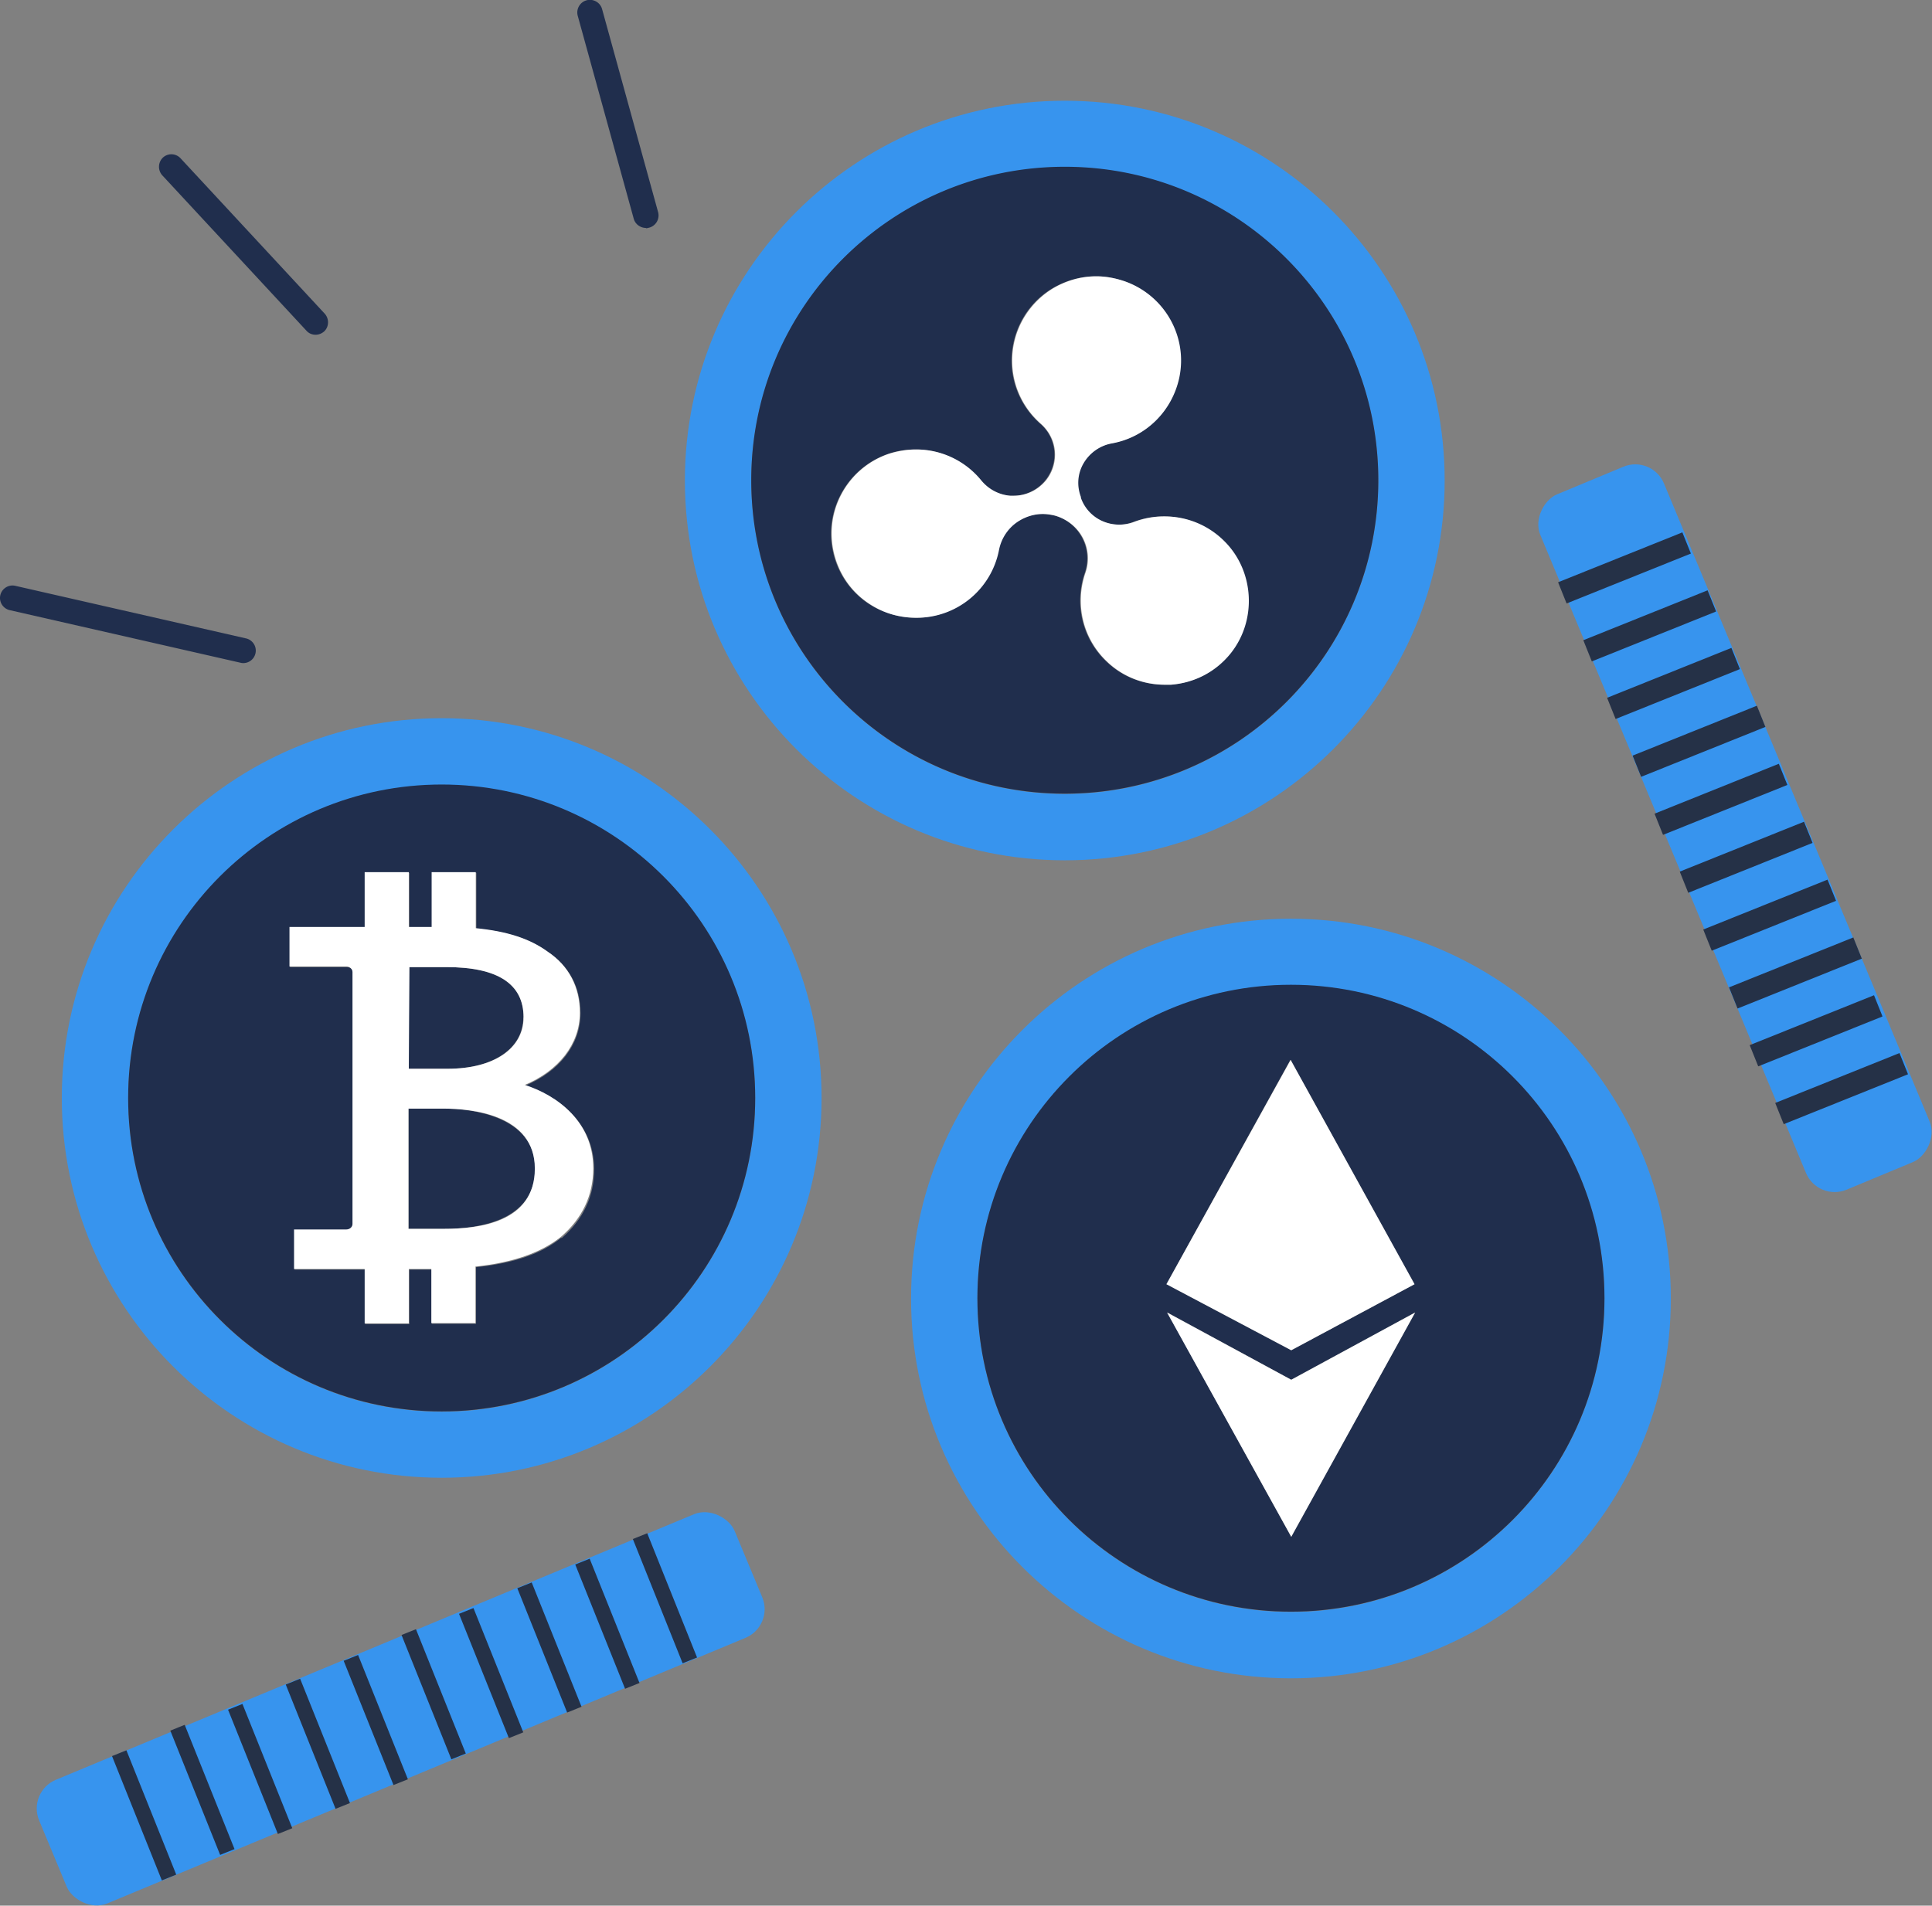
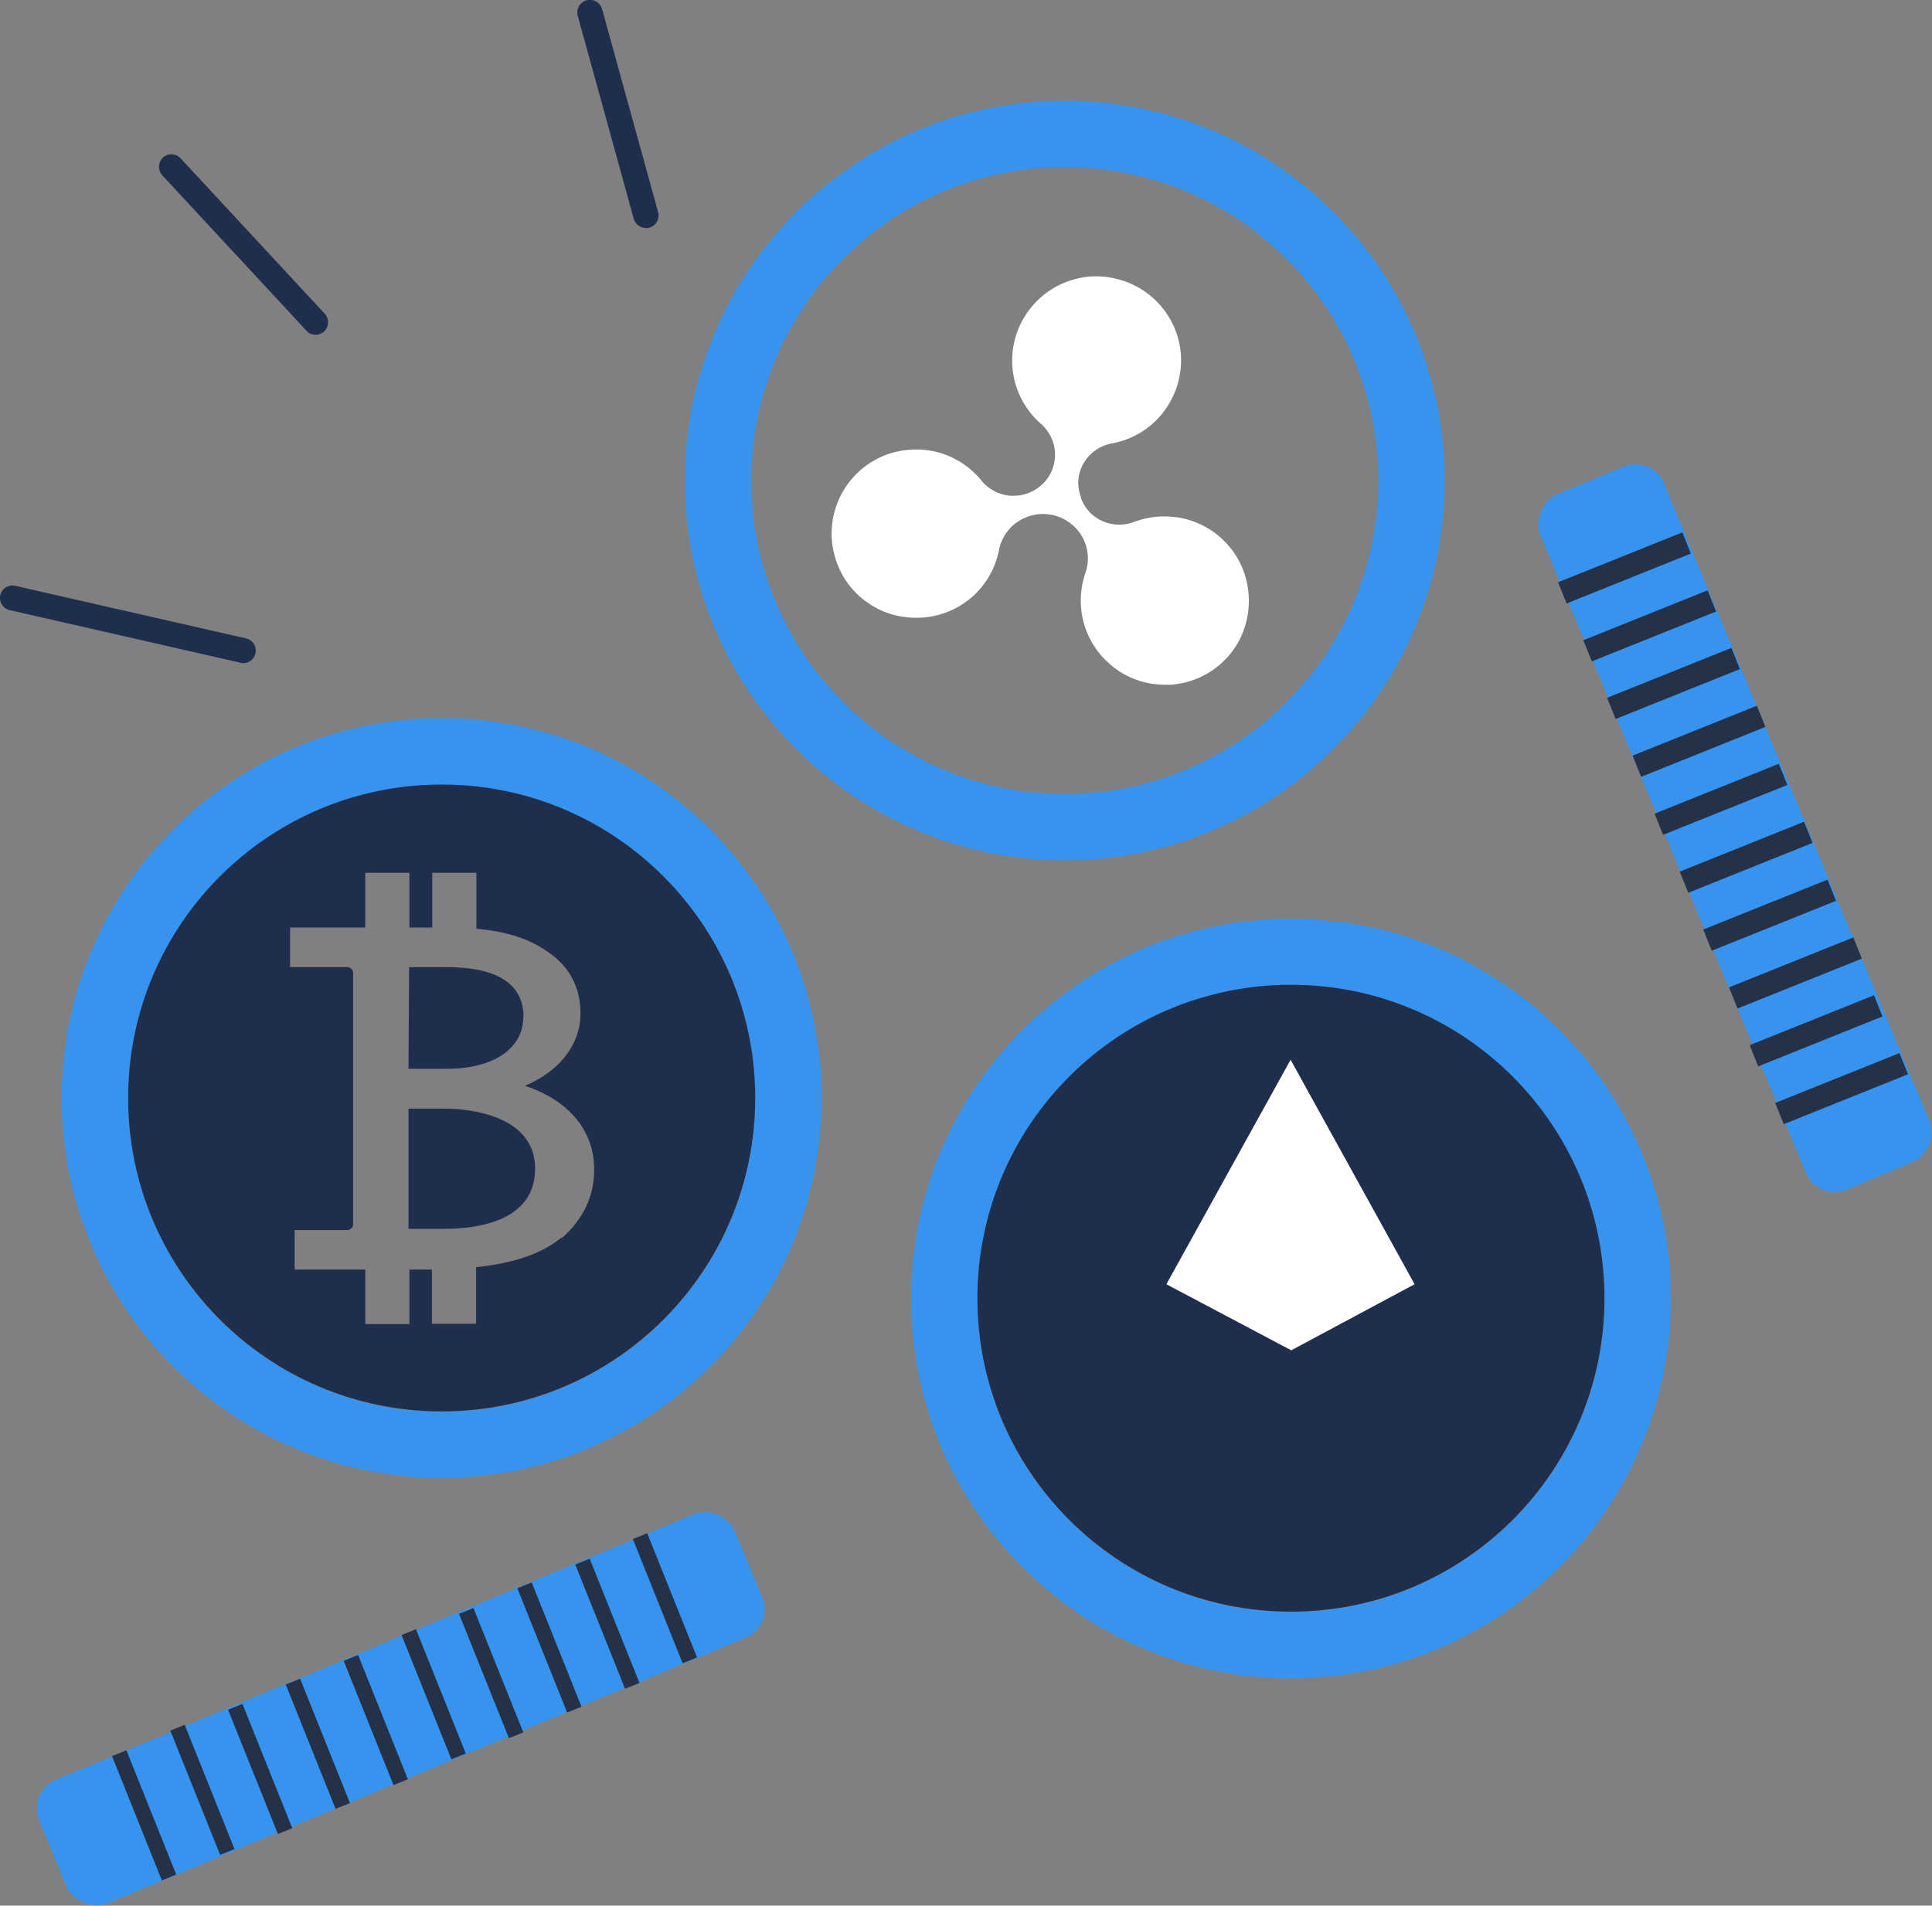
<svg xmlns="http://www.w3.org/2000/svg" viewBox="0 0 63.47 62.62">
  <rect x="0" y="0" width="63.47" height="62.62" fill="#808080" stroke="none" />
  <path fill="#3794ee" d="M14.51 23.6c-6.89 0-12.48 5.59-12.48 12.48s5.59 12.48 12.48 12.48 12.48-5.59 12.48-12.48S21.4 23.6 14.51 23.6Zm0 22.79c-5.69 0-10.3-4.61-10.3-10.3s4.61-10.3 10.3-10.3 10.3 4.61 10.3 10.3-4.61 10.3-10.3 10.3Z" />
  <path fill="#202e4d" d="M14.58 36.43h-1.16v3.95h1.18c1.11 0 2.98-.26 2.98-1.98s-2.09-1.97-2.99-1.97ZM17.2 33.43c0-1.09-.85-1.65-2.53-1.65h-1.23l-.02 3.34h1.28c1.51 0 2.49-.67 2.49-1.69Z" />
  <path fill="#202e4d" d="M14.51 25.78c-5.69 0-10.3 4.61-10.3 10.3s4.61 10.3 10.3 10.3 10.3-4.61 10.3-10.3-4.61-10.3-10.3-10.3Zm3.93 14.89c-.63.52-1.55.84-2.8.97v1.86h-1.45v-1.78h-.74v1.79H12v-1.79H9.68v-1.3h1.72c.11 0 .2-.08.2-.18v-8.28c0-.1-.09-.18-.2-.18H9.53v-1.3H12v-1.8h1.45v1.8h.75v-1.8h1.45v1.84c1.02.09 1.77.34 2.36.77.69.46 1.06 1.15 1.06 2.01 0 1.02-.69 1.91-1.83 2.38 1.12.35 2.28 1.23 2.28 2.75 0 .88-.36 1.64-1.07 2.26Z" />
-   <path fill="#fff" d="M17.22 35.66c1.14-.47 1.83-1.36 1.83-2.38 0-.85-.37-1.55-1.06-2.01-.59-.43-1.34-.67-2.36-.77v-1.84h-1.45v1.8h-.75v-1.8h-1.45v1.8H9.51v1.3h1.87c.11 0 .2.08.2.18v8.28c0 .1-.09.18-.2.18H9.66v1.3h2.32v1.79h1.45V41.7h.74v1.78h1.45v-1.86c1.24-.13 2.16-.46 2.8-.97.71-.61 1.07-1.37 1.07-2.26 0-1.52-1.17-2.4-2.28-2.75Zm-3.78-3.88h1.23c1.68 0 2.53.55 2.53 1.65 0 1.03-.98 1.69-2.49 1.69h-1.28l.02-3.34Zm1.16 8.6h-1.18v-3.95h1.16c.9 0 2.99.19 2.99 1.97s-1.86 1.98-2.98 1.98Z" />
  <path fill="#3794ee" d="M34.98 3.31c-6.89 0-12.48 5.59-12.48 12.48s5.59 12.48 12.48 12.48 12.48-5.59 12.48-12.48S41.87 3.31 34.98 3.31Zm0 22.78c-5.69 0-10.3-4.61-10.3-10.3s4.61-10.3 10.3-10.3 10.3 4.61 10.3 10.3-4.61 10.3-10.3 10.3Z" />
-   <path fill="#202e4d" d="M34.98 5.48c-5.69 0-10.3 4.61-10.3 10.3s4.61 10.3 10.3 10.3 10.3-4.61 10.3-10.3-4.61-10.3-10.3-10.3Zm5.43 15.99c-.49.61-1.18.97-1.96 1.03h-.2c-.7 0-1.37-.26-1.88-.74-.81-.75-1.09-1.9-.73-2.94.13-.38.1-.79-.09-1.15-.19-.36-.52-.63-.92-.73-.13-.03-.26-.05-.39-.05-.27 0-.53.08-.77.22-.34.21-.59.56-.67.96a2.765 2.765 0 0 1-2.72 2.23c-.52 0-1.03-.15-1.48-.42a2.74 2.74 0 0 1-1.25-1.83c-.26-1.35.53-2.7 1.84-3.14.29-.1.59-.14.89-.14.83 0 1.61.37 2.14 1.02.24.29.58.47.95.5h.12c.32 0 .63-.12.88-.33.3-.26.47-.63.47-1.02s-.17-.76-.46-1.01c-.8-.7-1.13-1.78-.85-2.81.2-.74.7-1.37 1.38-1.72.4-.21.84-.32 1.29-.32.31 0 .62.05.92.16 1.31.45 2.08 1.82 1.8 3.18-.23 1.1-1.1 1.95-2.21 2.15-.39.07-.73.31-.93.65-.19.34-.23.74-.1 1.11v.03a1.359 1.359 0 0 0 1.76.79 2.779 2.779 0 0 1 2.95.63c.99.98 1.08 2.6.21 3.69Z" />
  <path fill="#fff" d="M38.25 16.97c-.34 0-.67.06-.99.18a1.372 1.372 0 0 1-1.05-.03 1.31 1.31 0 0 1-.7-.76v-.03c-.14-.37-.11-.77.09-1.11.2-.34.54-.58.93-.65 1.11-.2 1.97-1.05 2.21-2.15.29-1.36-.48-2.72-1.8-3.18-.3-.1-.61-.16-.92-.16-.45 0-.88.11-1.29.32-.68.36-1.18.99-1.38 1.72-.28 1.03.05 2.11.85 2.81.29.26.46.62.46 1.01s-.17.77-.47 1.02c-.24.21-.56.33-.88.33h-.12c-.37-.03-.71-.21-.95-.5a2.751 2.751 0 0 0-2.14-1.02c-.3 0-.6.05-.89.14-1.31.44-2.1 1.78-1.84 3.14.15.77.59 1.42 1.25 1.83.44.28.95.42 1.48.42a2.751 2.751 0 0 0 2.72-2.23c.08-.4.32-.75.67-.96.23-.14.5-.22.77-.22.13 0 .26.02.39.05.39.11.73.37.92.73.19.36.22.77.09 1.15-.36 1.04-.08 2.19.73 2.94.51.48 1.18.74 1.88.74h.2c.77-.06 1.47-.42 1.96-1.03.87-1.09.78-2.71-.21-3.69-.52-.52-1.22-.81-1.96-.81Z" />
  <path fill="#3794ee" d="M42.41 30.19c-6.89 0-12.48 5.59-12.48 12.48s5.59 12.48 12.48 12.48 12.48-5.59 12.48-12.48-5.59-12.48-12.48-12.48Zm0 22.78c-5.69 0-10.3-4.61-10.3-10.3s4.61-10.3 10.3-10.3 10.3 4.61 10.3 10.3-4.61 10.3-10.3 10.3Z" />
-   <path fill="#202e4d" d="M42.41 32.36c-5.69 0-10.3 4.61-10.3 10.3s4.61 10.3 10.3 10.3 10.3-4.61 10.3-10.3-4.61-10.3-10.3-10.3Zm-.01 2.47 4.07 7.37-4.05 2.17-4.1-2.17 4.07-7.37Zm.02 15.67-4.07-7.37 4.07 2.21 4.07-2.21-4.07 7.37Z" />
-   <path fill="#fff" d="m38.34 43.13 4.08 7.37 4.07-7.37-4.07 2.21-4.08-2.21z" />
+   <path fill="#202e4d" d="M42.41 32.36c-5.69 0-10.3 4.61-10.3 10.3s4.61 10.3 10.3 10.3 10.3-4.61 10.3-10.3-4.61-10.3-10.3-10.3Zm-.01 2.47 4.07 7.37-4.05 2.17-4.1-2.17 4.07-7.37ZZ" />
  <path fill="#fff" d="m46.47 42.2-4.07-7.37-4.08 7.37 4.1 2.17 4.05-2.17z" />
  <rect width="24.75" height="4.4" x="44.62" y="25.01" fill="#3794ee" rx="1.02" ry="1.02" transform="rotate(-112.6 56.998 27.212)" />
  <rect width="24.75" height="4.4" x=".78" y="53.95" fill="#3794ee" rx="1.02" ry="1.02" transform="rotate(-22.6 13.166 56.131)" />
  <path fill="#253147" d="m51.186 19.134 4.083-1.64.28.696-4.083 1.64zM52.015 21.038l4.083-1.64.28.696-4.084 1.64zM52.796 22.93l4.084-1.64.279.697-4.083 1.64zM53.634 24.83l4.083-1.64.28.697-4.083 1.64zM54.355 26.738l4.083-1.64.28.696-4.084 1.64zM55.183 28.642l4.083-1.64.28.696-4.084 1.64zM55.955 30.545l4.083-1.64.28.696-4.084 1.64zM56.802 32.445l4.083-1.64.28.696-4.083 1.64zM57.481 34.344l4.084-1.64.279.697-4.083 1.64zM58.319 36.244l4.083-1.64.28.697-4.083 1.64zM20.79 50.573l.473-.19 1.637 4.084-.474.19zM18.898 51.41l.474-.19 1.637 4.084-.474.19zM16.995 52.19l.473-.19 1.637 4.085-.473.19zM15.08 53.031l.474-.19 1.637 4.085-.473.19zM13.191 53.727l.474-.19 1.637 4.085-.474.19zM11.29 54.574l.474-.19 1.636 4.084-.473.19zM9.387 55.354l.473-.19 1.637 4.085-.473.19zM7.492 56.182l.473-.19 1.637 4.084-.473.19zM5.595 56.869l.473-.19 1.637 4.084-.473.19zM3.68 57.706l.473-.19 1.637 4.085-.473.19z" />
  <path fill="#202e4d" d="M21.22 7.49c-.18 0-.35-.12-.4-.3L18.98.52c-.06-.22.07-.45.29-.51.22-.06.45.07.51.29l1.84 6.67c.06.22-.07.45-.29.51-.04.01-.07.02-.11.02ZM10.37 11c-.11 0-.22-.04-.3-.13L5.33 5.76a.42.42 0 0 1 .02-.58.41.41 0 0 1 .58.02l4.74 5.11c.15.17.14.43-.02.58a.43.43 0 0 1-.28.11ZM8 21.79s-.06 0-.09-.01L.32 20.05c-.22-.05-.36-.27-.31-.49s.27-.36.49-.31l7.59 1.73a.411.411 0 0 1-.09.81Z" />
</svg>